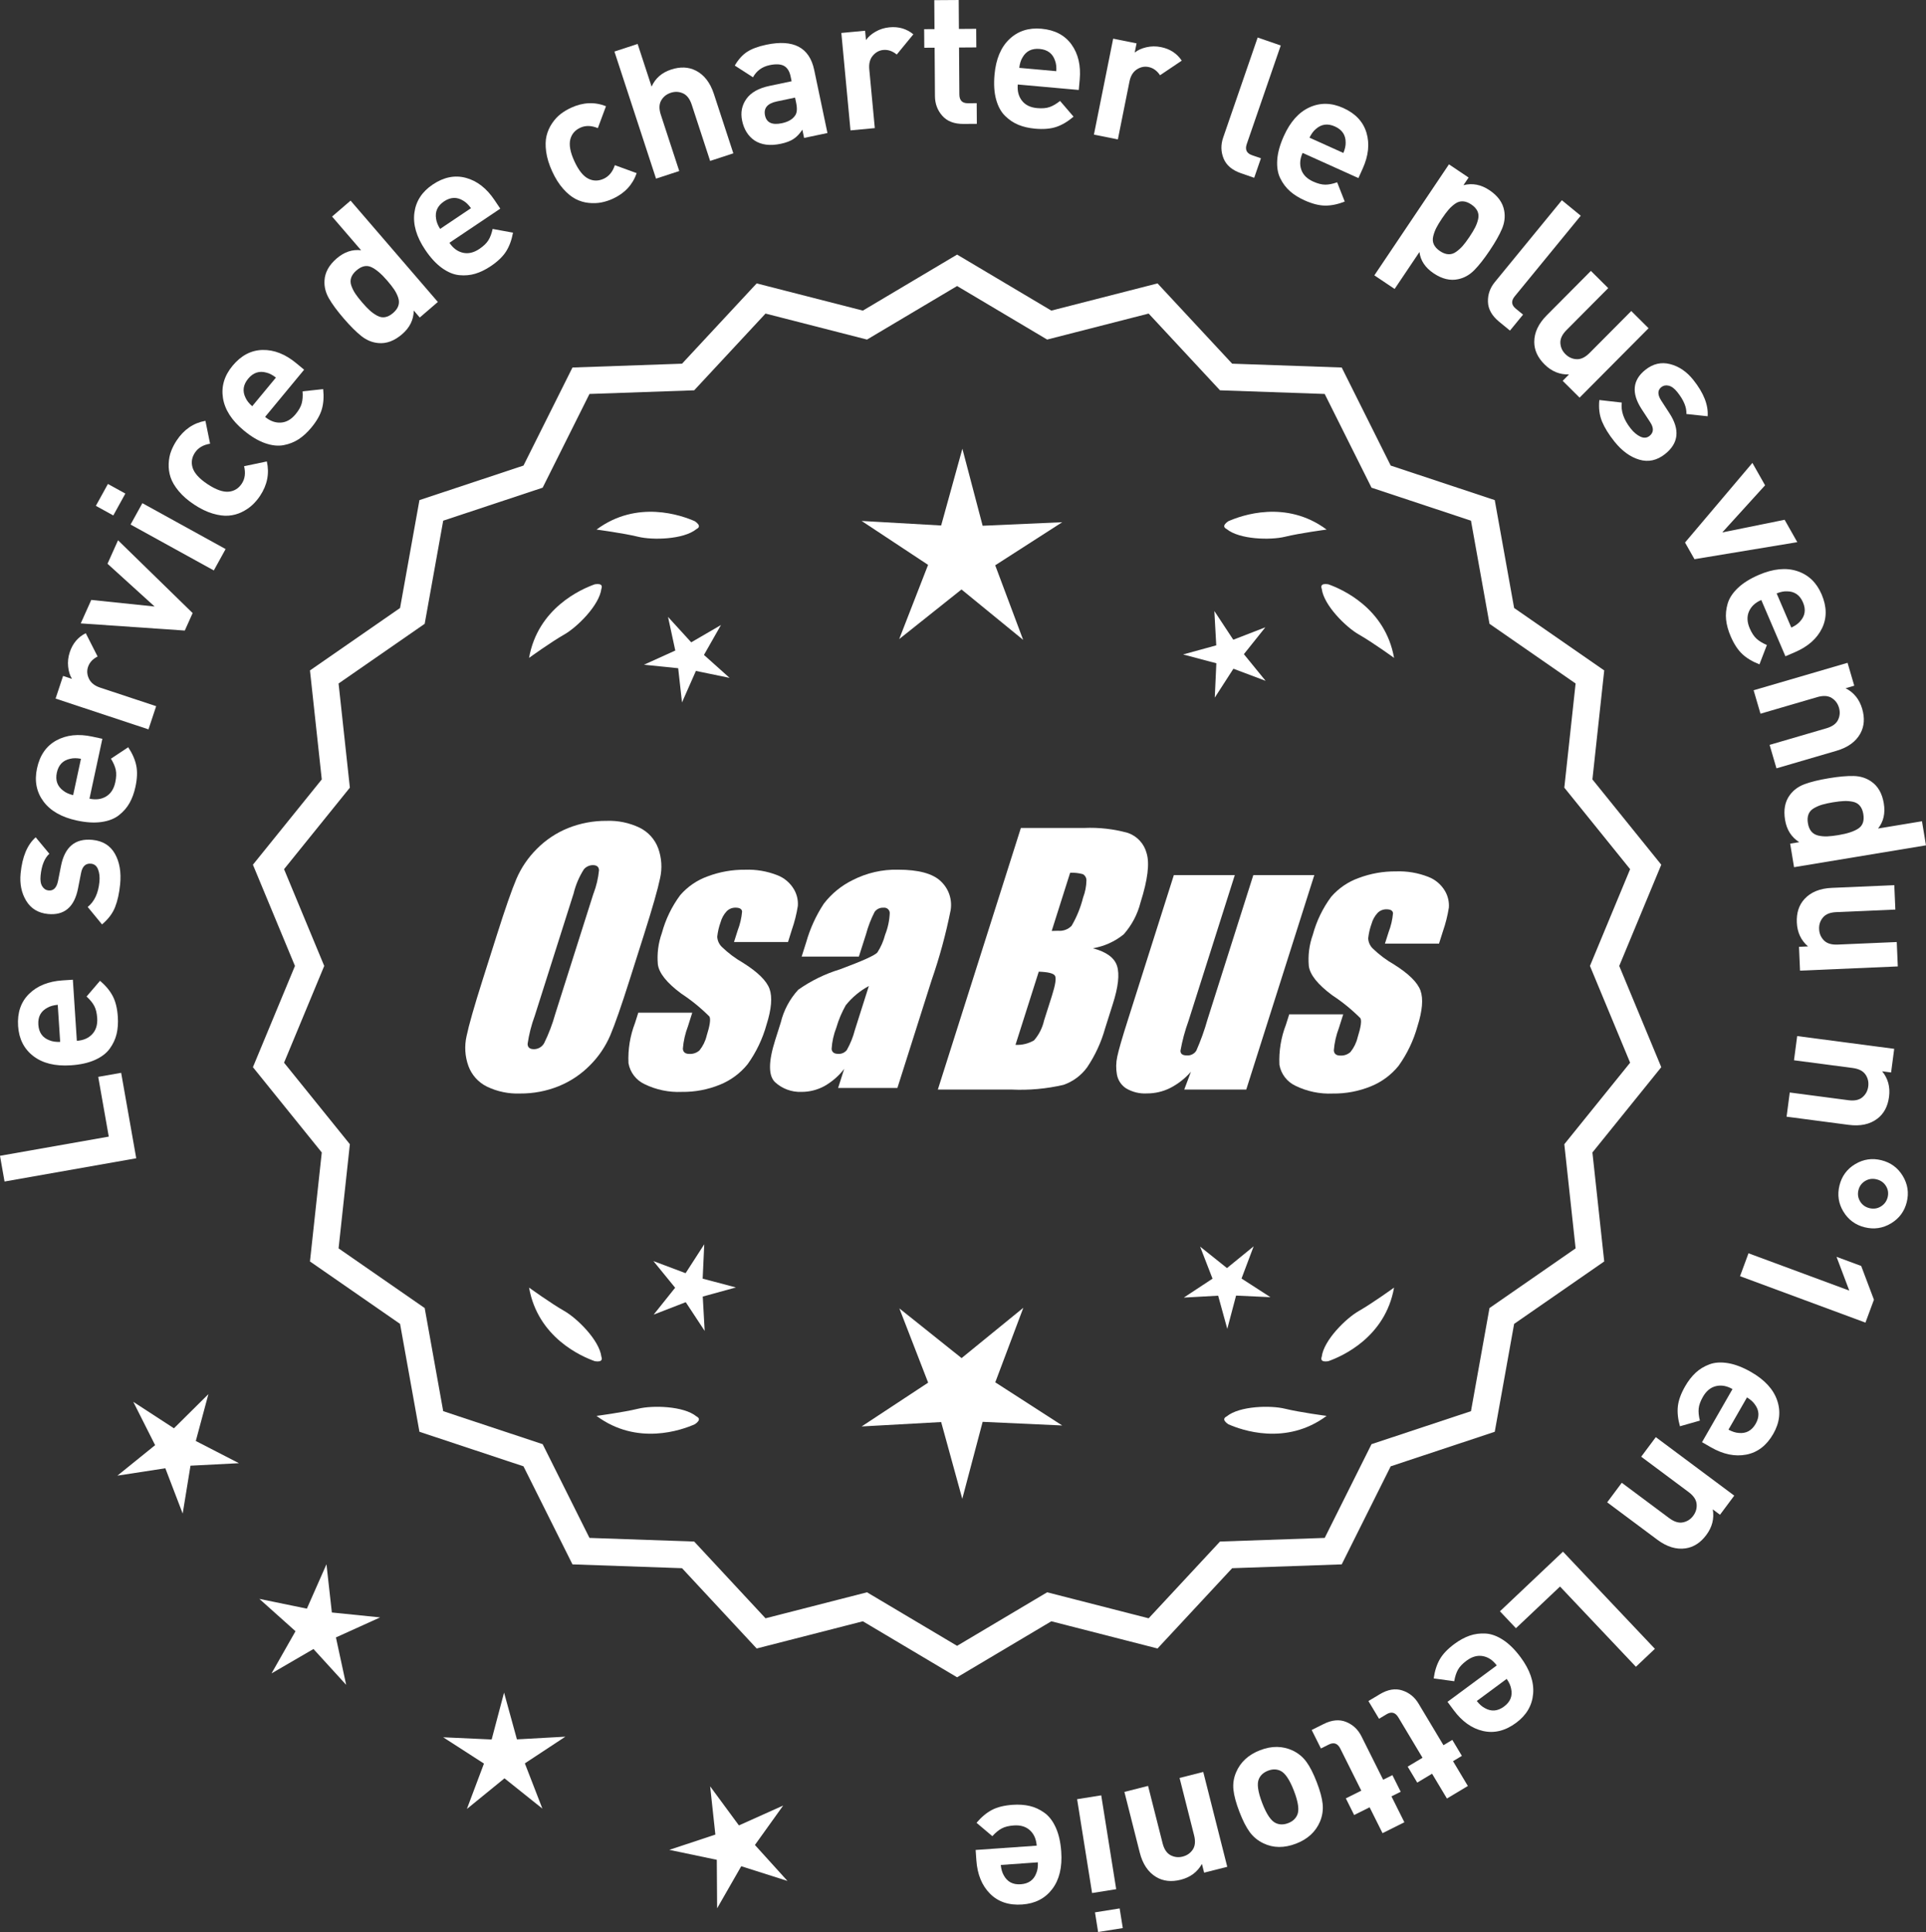
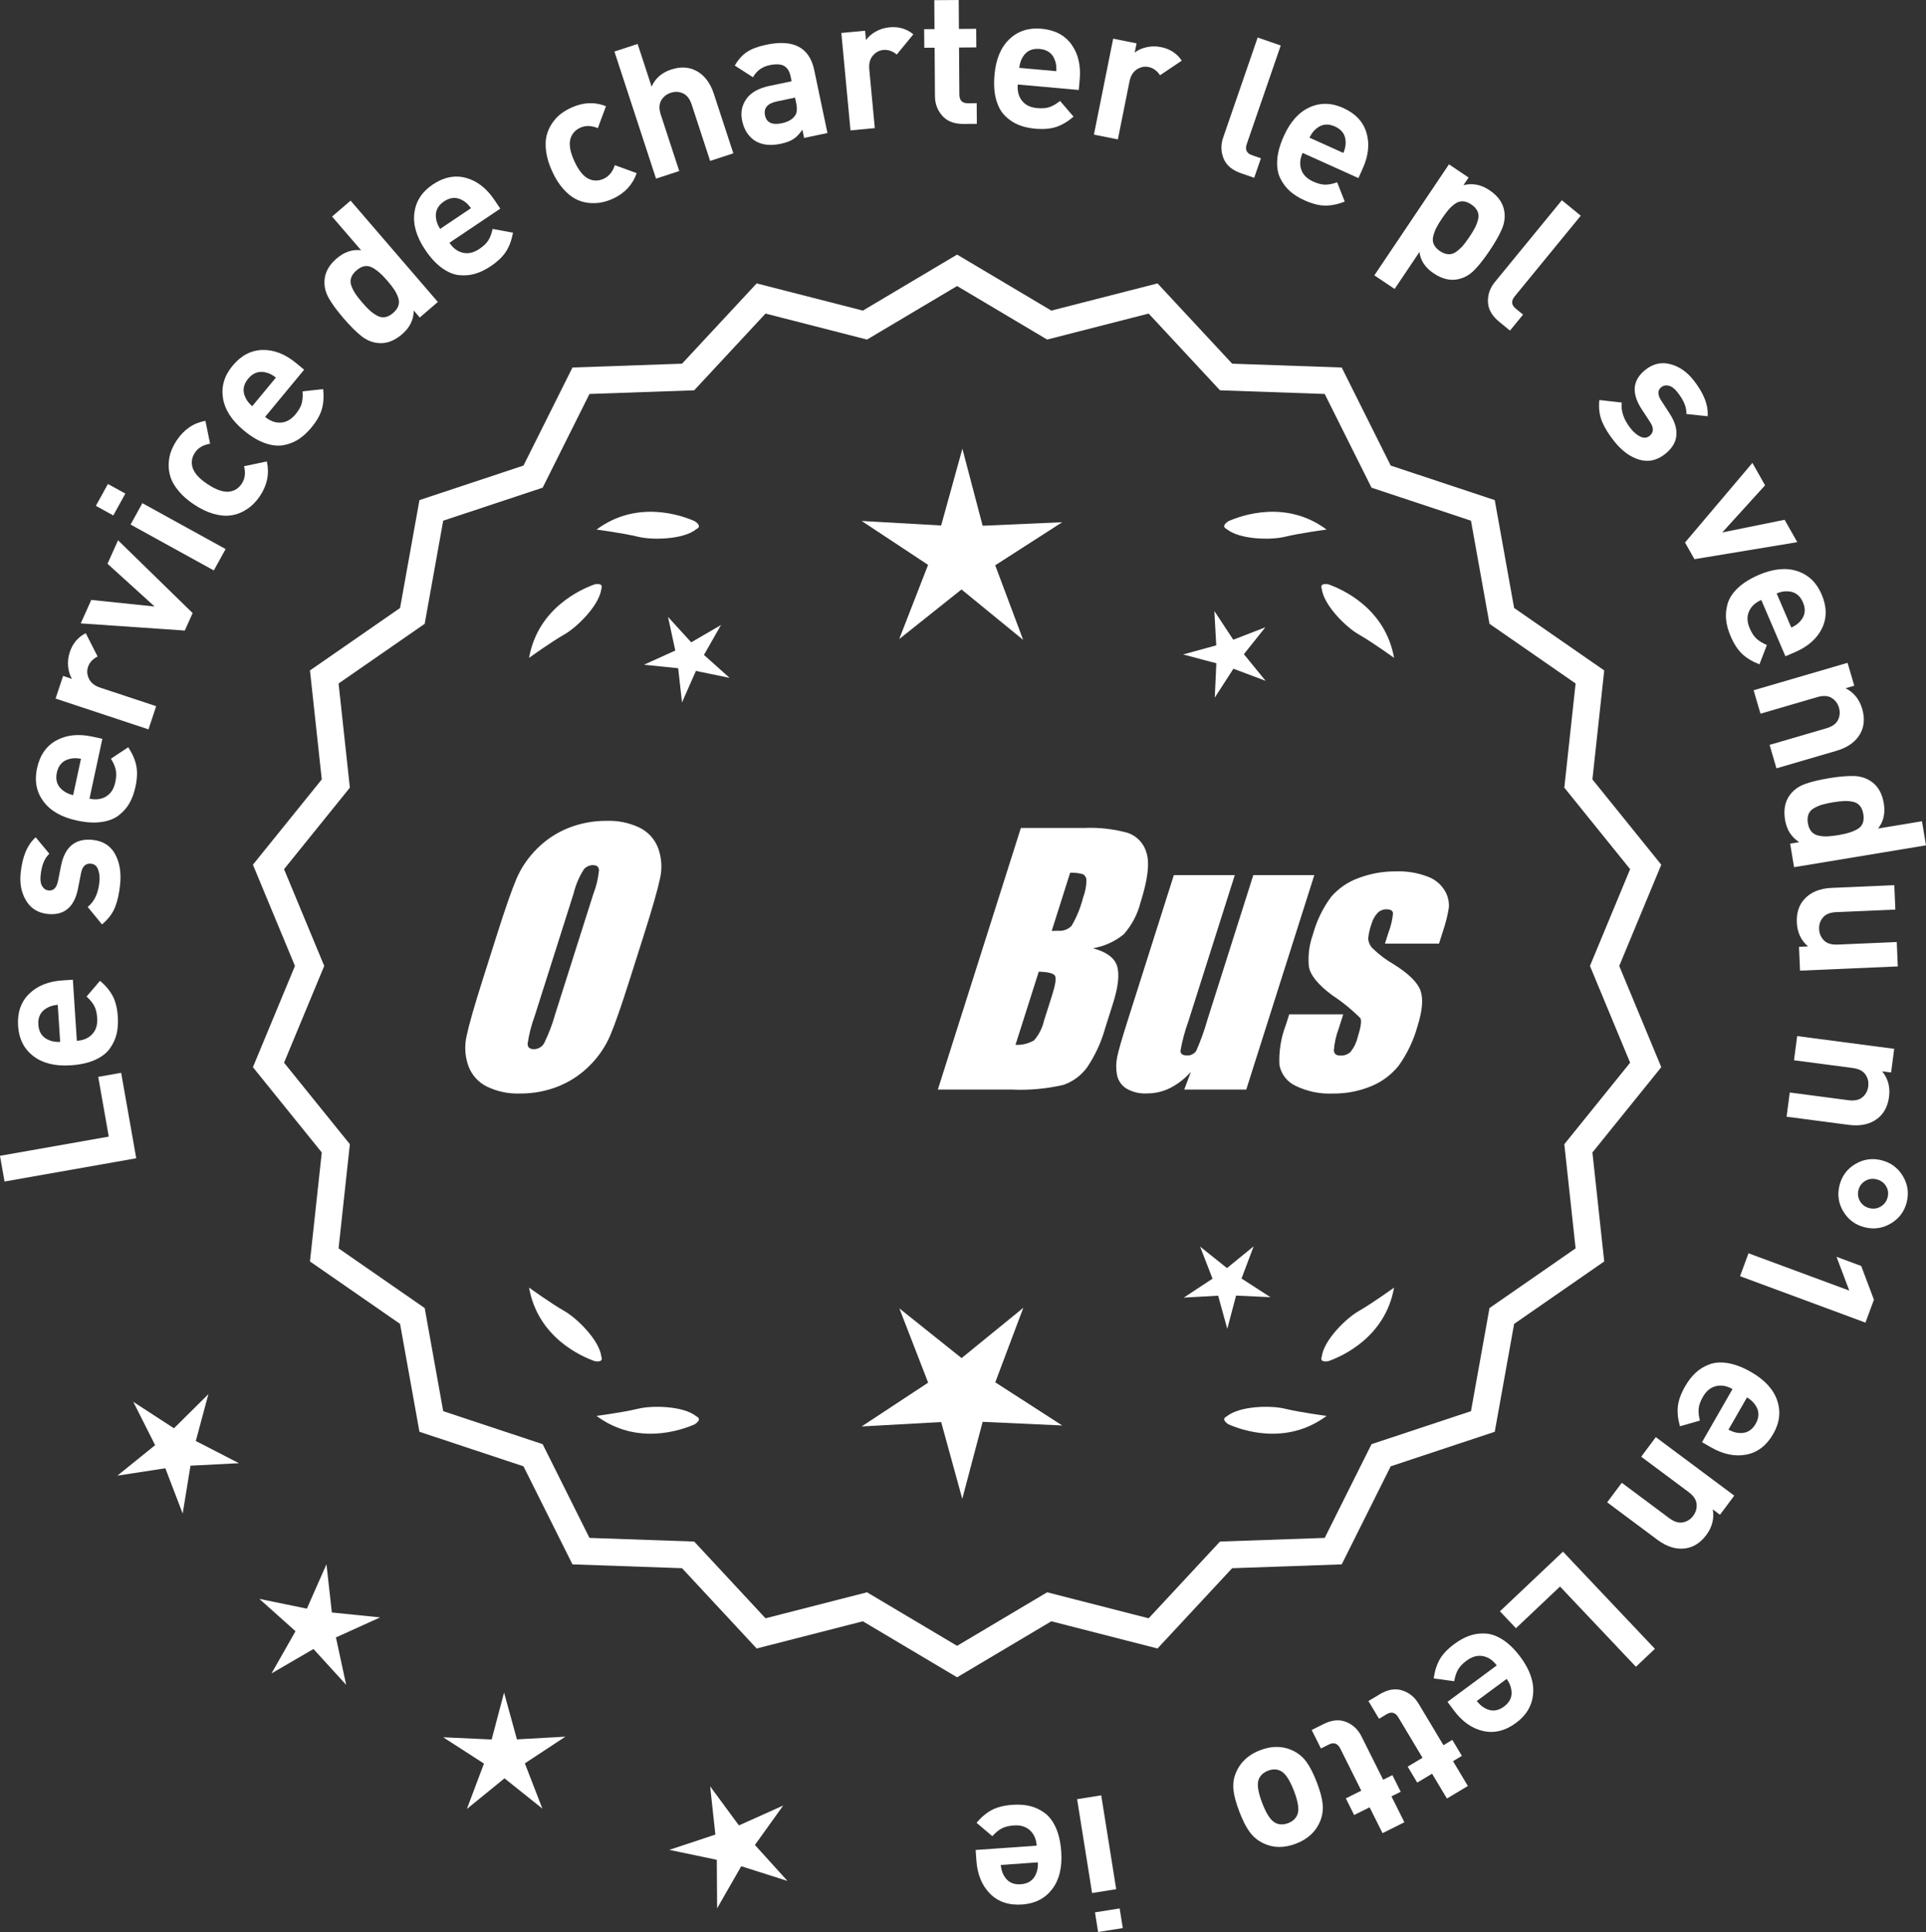
<svg xmlns="http://www.w3.org/2000/svg" id="Layer_2" data-name="Layer 2" viewBox="0 0 297.353 298.308">
  <rect x="0" y="0" width="297.353" height="298.308" fill="#333333" stroke="none" />
  <defs>
    <style>
      .cls-1 {
        fill: #fff;
      }
    </style>
  </defs>
  <g id="Layer_1-2" data-name="Layer 1">
    <g>
      <g>
        <polygon class="cls-1" points="32.175 215.258 26.856 220.531 20.578 216.446 23.949 223.135 18.124 227.843 25.527 226.704 28.205 233.699 29.409 226.306 36.889 225.921 30.23 222.491 32.175 215.258" />
        <polygon class="cls-1" points="51.235 248.971 50.403 241.527 47.378 248.379 40.041 246.87 45.623 251.864 41.921 258.376 48.396 254.61 53.445 260.144 51.864 252.822 58.686 249.73 51.235 248.971" />
        <polygon class="cls-1" points="79.808 268.562 77.821 261.34 75.906 268.581 68.423 268.239 74.718 272.298 72.08 279.309 77.886 274.577 83.738 279.252 81.031 272.267 87.287 268.146 79.808 268.562" />
        <polygon class="cls-1" points="116.55 284.868 120.914 278.78 114.081 281.847 109.639 275.815 110.444 283.262 103.335 285.622 110.666 287.158 110.715 294.648 114.44 288.15 121.578 290.42 116.55 284.868" />
      </g>
      <g>
        <path class="cls-1" d="M147.765,258.351l-14.465-8.599-16.302,4.175-11.457-12.326-16.818-.586-7.52-15.055-15.972-5.301-2.974-16.563-13.831-9.586,1.813-16.73-10.57-13.094,6.453-15.542-6.453-15.542,10.57-13.094-1.813-16.73,13.831-9.586,2.974-16.563,15.972-5.301,7.52-15.055,16.818-.586,11.457-12.326,16.302,4.175,14.465-8.599,14.465,8.599,16.302-4.175,11.457,12.326,16.818.586,7.52,15.055,15.972,5.301,2.974,16.563,13.831,9.586-1.813,16.73,10.57,13.094-6.453,15.542,6.453,15.542-10.57,13.094,1.813,16.73-13.831,9.586-2.974,16.563-15.972,5.301-7.52,15.055-16.818.586-11.457,12.326-16.302-4.175-14.465,8.599ZM133.776,246.432l13.988,8.315,13.988-8.315,15.764,4.038,11.079-11.92,16.263-.567,7.272-14.558,15.445-5.126,2.876-16.017,13.375-9.27-1.753-16.179,10.222-12.662-6.24-15.029,6.24-15.029-10.222-12.662,1.753-16.178-13.375-9.27-2.876-16.017-15.445-5.126-7.272-14.558-16.263-.567-11.079-11.92-15.764,4.038-13.988-8.316-13.988,8.316-15.764-4.038-11.079,11.92-16.263.567-7.272,14.558-15.445,5.126-2.876,16.017-13.375,9.27,1.753,16.178-10.222,12.662,6.24,15.029-6.24,15.029,10.222,12.662-1.753,16.179,13.375,9.27,2.876,16.017,15.445,5.126,7.272,14.558,16.263.567,11.079,11.92,15.764-4.038Z" />
        <path class="cls-1" d="M147.765,258.978l-14.548-8.649-16.396,4.2-11.522-12.396-16.915-.59-7.563-15.141-16.063-5.333-2.991-16.658-13.911-9.641,1.823-16.827-10.631-13.169,6.49-15.631-6.49-15.631,10.631-13.17-1.823-16.827,13.911-9.641,2.991-16.658,16.063-5.332,7.563-15.141,16.915-.591,11.522-12.396,16.396,4.2,14.548-8.648,14.548,8.648,16.396-4.2,11.522,12.396,16.915.591,7.563,15.141,16.063,5.332,2.991,16.658,13.911,9.641-1.823,16.827,10.631,13.17-6.49,15.631,6.49,15.631-10.631,13.169,1.823,16.827-13.911,9.641-2.991,16.658-16.063,5.333-7.563,15.141-16.915.59-11.522,12.396-16.396-4.2-14.548,8.649ZM133.382,249.174l14.382,8.55,14.382-8.55.217.055,15.992,4.097,11.391-12.256,16.722-.582,7.477-14.969,15.88-5.271,2.957-16.469,13.752-9.531-1.803-16.634,10.51-13.019-6.416-15.453,6.416-15.453-10.51-13.02,1.803-16.634-13.752-9.531-2.957-16.469-15.88-5.27-7.477-14.969-16.722-.583-11.391-12.256-16.209,4.151-14.382-8.549-14.382,8.549-.217-.055-15.992-4.097-11.392,12.256-16.721.583-7.477,14.969-15.88,5.27-2.957,16.469-13.751,9.531,1.803,16.634-10.51,13.02,6.416,15.453-6.416,15.453,10.51,13.019-1.803,16.634,13.751,9.531,2.957,16.469,15.88,5.271,7.477,14.969,16.721.582,11.392,12.256,16.209-4.151ZM147.765,255.374l-14.071-8.365-15.858,4.062-11.145-11.99-16.36-.57-7.315-14.645-15.536-5.157-2.893-16.111-13.455-9.324,1.764-16.275-10.282-12.737,6.277-15.118-6.277-15.118,10.282-12.737-1.764-16.275,13.455-9.324,2.893-16.112,15.536-5.157,7.315-14.644,16.36-.571,11.145-11.989,15.858,4.062,14.071-8.365,14.071,8.365,15.858-4.062,11.144,11.989,16.36.571,7.315,14.644,15.536,5.157,2.893,16.112,13.454,9.324-1.763,16.275,10.282,12.737-6.277,15.118,6.277,15.118-10.282,12.737,1.763,16.275-13.454,9.324-2.893,16.111-15.536,5.157-7.315,14.645-16.36.57-11.144,11.99-15.858-4.062-14.071,8.365ZM133.859,245.854l.192.115,13.713,8.151,13.905-8.267,15.671,4.015,11.013-11.85,16.166-.562,7.229-14.473,15.354-5.095,2.859-15.922,13.295-9.215-1.743-16.082,10.161-12.587-6.203-14.94,6.203-14.94-10.161-12.587,1.743-16.082-13.295-9.215-2.859-15.923-15.354-5.095-7.229-14.472-16.166-.563-11.013-11.849-15.671,4.013-13.905-8.266-13.905,8.266-.217-.055-15.454-3.958-11.014,11.849-16.166.563-7.228,14.472-15.354,5.095-2.859,15.923-13.295,9.215,1.743,16.082-10.161,12.587,6.203,14.94-6.203,14.94,10.161,12.587-1.743,16.082,13.295,9.215,2.859,15.922,15.354,5.095,7.228,14.473,16.166.562,11.014,11.85,15.67-4.015Z" />
      </g>
      <g>
-         <polygon class="cls-1" points="108.484 197.425 108.728 192.12 105.849 196.583 100.878 194.713 104.234 198.829 100.918 202.979 105.871 201.06 108.793 205.495 108.498 200.192 113.619 198.784 108.484 197.425" />
        <polygon class="cls-1" points="157.99 201.924 148.459 209.693 138.852 202.018 143.295 213.483 133.027 220.248 145.304 219.566 148.565 231.422 151.71 219.534 163.993 220.097 153.659 213.433 157.99 201.924" />
        <polygon class="cls-1" points="191.678 197.408 193.549 192.437 189.432 195.793 185.282 192.477 187.201 197.43 182.766 200.351 188.069 200.057 189.478 205.178 190.836 200.043 196.142 200.287 191.678 197.408" />
      </g>
      <g>
        <path class="cls-1" d="M189.379,218.701c-.197.099-.32.215-.359.348-.001.002-.003.003-.005.005.001 0.0.002.001.003.001-.063.227.115.505.606.846,2.043.909,8.925,3.375,15.191-1.283,0,0-4.07-.534-6.459-1.115-2.166-.527-6.98-.443-8.977,1.198Z" />
        <path class="cls-1" d="M204.042,209.968c0.0.002-0.0.004-0.0.007.001-0.0.002-.001.003-.001.11.208.43.288,1.022.199,2.109-.742,8.805-3.676,10.161-11.365,0,0-3.325,2.407-5.461,3.625-1.936,1.104-5.378,4.471-5.703,7.036-.075.207-.085.376-.022.5Z" />
      </g>
      <g>
        <path class="cls-1" d="M107.532,218.701c.197.099.32.215.359.348.001.002.003.003.005.005-.001 0-.002.001-.003.001.063.227-.115.505-.606.846-2.043.909-8.925,3.375-15.191-1.283,0,0,4.07-.534,6.459-1.115,2.166-.527,6.98-.443,8.977,1.198Z" />
        <path class="cls-1" d="M92.868,209.968c-0.0.002 0.0.004 0.0.007-.001-0-.002-.001-.003-.001-.11.208-.43.288-1.022.199-2.109-.742-8.805-3.676-10.161-11.365,0,0,3.325,2.407,5.461,3.625,1.936,1.104,5.378,4.471,5.703,7.036.075.207.085.376.022.5Z" />
      </g>
      <g>
        <path class="cls-1" d="M107.532,81.685c.197-.099.32-.215.359-.348.001-.002.003-.003.005-.005-.001-0-.002-.001-.003-.001.063-.227-.115-.505-.606-.846-2.043-.909-8.925-3.375-15.191,1.283,0,0,4.07.534,6.459,1.115,2.166.527,6.98.443,8.977-1.198Z" />
        <path class="cls-1" d="M92.868,90.418c-0-.002 0-.004 0-.007-.001 0-.002.001-.003.001-.11-.208-.43-.288-1.022-.199-2.109.742-8.805,3.676-10.161,11.365,0,0,3.325-2.407,5.461-3.625,1.936-1.104,5.378-4.471,5.703-7.036.075-.207.085-.376.022-.5Z" />
      </g>
      <g>
        <path class="cls-1" d="M189.379,81.685c-.197-.099-.32-.215-.359-.348-.001-.002-.003-.003-.005-.005.001-0.0.002-.001.003-.001-.063-.227.115-.505.606-.846,2.043-.909,8.925-3.375,15.191,1.283,0,0-4.07.534-6.459,1.115-2.166.527-6.98.443-8.977-1.198Z" />
        <path class="cls-1" d="M204.042,90.418c0-.002-0-.004-0-.007.001 0.0.002.001.003.001.11-.208.43-.288,1.022-.199,2.109.742,8.805,3.676,10.161,11.365,0,0-3.325-2.407-5.461-3.625-1.936-1.104-5.378-4.471-5.703-7.036-.075-.207-.085-.376-.022-.5Z" />
      </g>
      <g id="Group_4" data-name="Group 4">
        <g id="Group_1" data-name="Group 1">
          <path id="Path_1" data-name="Path 1" class="cls-1" d="M97.222,151.245c-1.287,4.058-2.289,6.932-3.006,8.623-.743,1.73-1.811,3.301-3.145,4.628-1.374,1.392-3.018,2.488-4.831,3.221-1.89.759-3.911,1.14-5.947,1.123-1.762.067-3.514-.296-5.104-1.059-1.333-.652-2.362-1.794-2.872-3.188-.534-1.48-.633-3.081-.285-4.615.343-1.661,1.174-4.572,2.493-8.734l2.193-6.911c1.287-4.058,2.289-6.932,3.006-8.623.743-1.73,1.811-3.301,3.145-4.628,1.374-1.392,3.018-2.488,4.831-3.221,1.89-.757,3.911-1.138,5.947-1.12,1.762-.067,3.514.296,5.104,1.059,1.332.654,2.36,1.796,2.872,3.189.534,1.48.633,3.082.285,4.616-.343,1.661-1.173,4.571-2.492,8.731l-2.194,6.909ZM91.631,137.971c.442-1.159.728-2.373.849-3.608-.025-.526-.342-.786-.951-.786-.528.006-1.028.236-1.375.634-.738,1.153-1.278,2.422-1.598,3.754l-5.99,18.863c-.521,1.405-.892,2.861-1.11,4.343,0,.552.337.824.98.824.663-.002,1.272-.367,1.586-.951.708-1.449,1.281-2.96,1.712-4.514l5.891-18.565.005.005Z" />
-           <path id="Path_2" data-name="Path 2" class="cls-1" d="M121.658,145.452h-8.337l.571-1.795c.36-.932.588-1.91.678-2.904-.032-.406-.374-.609-1.027-.609-.511-.005-1.002.199-1.36.563-.44.48-.76,1.059-.932,1.687-.261.721-.434,1.471-.516,2.234.027.588.273,1.145.692,1.559.987.957,2.09,1.787,3.283,2.47,2.283,1.433,3.65,2.78,4.102,4.039.45,1.262.298,3.1-.469,5.516-.606,2.188-1.593,4.253-2.916,6.099-1.134,1.403-2.607,2.494-4.28,3.17-1.866.76-3.866,1.137-5.881,1.11-1.989.089-3.969-.323-5.758-1.198-1.308-.611-2.234-1.824-2.479-3.246-.096-2.11.247-4.217,1.008-6.188l.507-1.598h8.334l-.665,2.097c-.426,1.113-.691,2.281-.786,3.469.038.533.375.799.995.799.573.035,1.136-.159,1.566-.539.535-.66.914-1.431,1.11-2.258.501-1.579.646-2.568.436-2.968-1.324-1.328-2.782-2.516-4.35-3.545-2.238-1.661-3.445-3.17-3.62-4.527-.144-1.635.068-3.281.622-4.825.569-2.111,1.53-4.096,2.831-5.852,1.142-1.318,2.605-2.319,4.247-2.904,1.841-.694,3.795-1.04,5.763-1.02,1.695-.065,3.385.22,4.965.837,1.093.416,2.01,1.195,2.597,2.206.446.77.652,1.655.589,2.543-.197,1.246-.505,2.473-.919,3.665l-.603,1.927v-.013Z" />
-           <path id="Path_3" data-name="Path 3" class="cls-1" d="M132.596,147.704h-8.832l.704-2.219c.594-2.102,1.506-4.101,2.703-5.929,1.19-1.558,2.727-2.818,4.489-3.678,2.159-1.102,4.557-1.651,6.981-1.598,3.183,0,5.391.602,6.626,1.807,1.207,1.138,1.77,2.801,1.503,4.439-.732,3.678-1.717,7.301-2.948,10.842l-5.275,16.619h-9.151l.939-2.948c-.833,1.085-1.877,1.991-3.069,2.663-1.084.587-2.299.892-3.532.888-1.495.057-2.952-.476-4.058-1.483-1.059-.989-1.059-3.155,0-6.499l.863-2.723c.457-1.89,1.387-3.633,2.701-5.066,1.961-1.384,4.13-2.445,6.425-3.145,3.5-1.3,5.432-2.171,5.795-2.614.543-.846.947-1.772,1.198-2.745.429-1.076.669-2.218.71-3.376-.029-.466-.43-.82-.895-.792-.018.001-.037.003-.055.005-.549-.041-1.079.21-1.395.66-.559,1.094-1.001,2.244-1.319,3.43l-1.105,3.462ZM134.141,152.243c-1.375.739-2.587,1.749-3.563,2.968-.617,1.087-1.105,2.242-1.452,3.442-.417,1.06-.665,2.179-.735,3.316.057.494.387.748,1.008.748.515.039,1.016-.18,1.337-.584.548-.968.966-2.005,1.243-3.082l2.162-6.809Z" />
        </g>
        <g id="Group_3" data-name="Group 3">
          <path id="Path_7" data-name="Path 7" class="cls-1" d="M157.604,127.838h9.778c2.286-.102,4.574.159,6.778.773,1.417.502,2.491,1.676,2.866,3.132.482,1.573.169,4.102-.939,7.589-.458,1.832-1.352,3.527-2.606,4.939-1.376,1.117-3.019,1.855-4.768,2.143,2.092.552,3.341,1.458,3.747,2.732s.191,3.227-.647,5.852l-1.186,3.747c-.599,2.16-1.543,4.209-2.797,6.068-.911,1.247-2.181,2.187-3.64,2.694-2.64.61-5.352.853-8.059.723h-11.338l12.82-40.394h-.012ZM160.374,150.022l-3.594,11.305c1.003.055,2-.187,2.866-.697.763-.878,1.295-1.933,1.548-3.069l1.198-3.766c.552-1.731.712-2.779.481-3.145-.229-.368-1.059-.571-2.505-.622l.005-.007ZM165.218,134.754l-2.847,8.985c.425-.019.755-.025.989-.025.773.074,1.538-.207,2.08-.762.796-1.36,1.394-2.827,1.775-4.356.325-.849.501-1.747.519-2.656.007-.396-.201-.766-.545-.964-.638-.177-1.299-.25-1.96-.218l-.012-.003Z" />
          <path id="Path_8" data-name="Path 8" class="cls-1" d="M202.913,135.124l-10.506,33.107h-9.574l1.034-2.752c-.9,1.034-1.989,1.886-3.208,2.511-1.107.552-2.327.839-3.563.837-1.145.071-2.284-.208-3.267-.799-.732-.487-1.233-1.252-1.389-2.118-.163-.914-.146-1.851.051-2.759.197-.957.742-2.86,1.649-5.7l7.089-22.332h9.409l-7.152,22.528c-.542,1.492-.956,3.028-1.236,4.59,0,.481.317.723.97.723.596.053,1.171-.237,1.483-.748.687-1.562,1.264-3.17,1.725-4.812l7.07-22.28h9.409l.005.004Z" />
          <path id="Path_9" data-name="Path 9" class="cls-1" d="M222.155,145.706h-8.338l.571-1.795c.36-.932.588-1.91.678-2.904-.032-.406-.374-.609-1.027-.609-.511-.004-1.001.199-1.359.563-.44.48-.76,1.059-.932,1.687-.26.721-.432,1.47-.514,2.231.027.588.273,1.145.692,1.559.986.958,2.089,1.788,3.281,2.472,2.283,1.433,3.65,2.78,4.102,4.039.45,1.262.298,3.1-.469,5.516-.606,2.188-1.593,4.253-2.916,6.099-1.134,1.403-2.607,2.494-4.28,3.17-1.866.76-3.866,1.137-5.881,1.11-1.989.089-3.969-.323-5.758-1.198-1.308-.611-2.234-1.824-2.479-3.246-.096-2.11.247-4.217,1.008-6.188l.507-1.598h8.338l-.665,2.099c-.426,1.113-.691,2.281-.786,3.469.038.533.375.799.995.799.573.035,1.136-.159,1.566-.539.535-.66.914-1.431,1.11-2.258.501-1.579.646-2.568.436-2.968-1.324-1.328-2.782-2.516-4.35-3.545-2.238-1.661-3.445-3.17-3.62-4.527-.144-1.635.068-3.281.622-4.825.569-2.111,1.53-4.096,2.831-5.852,1.142-1.318,2.605-2.319,4.247-2.904,1.841-.694,3.795-1.04,5.763-1.02,1.695-.065,3.385.22,4.965.837,1.096.414,2.016,1.194,2.606,2.206.446.77.652,1.655.589,2.543-.197,1.246-.505,2.473-.919,3.665l-.609,1.921-.007-.009Z" />
        </g>
      </g>
      <g>
        <path class="cls-1" d="M18.705,165.645l2.329,13.194-20.334,3.589-.7-3.97,16.793-2.964-1.628-9.225,3.54-.625Z" />
        <path class="cls-1" d="M11.249,151.27l.615,9.435c1.003-.065,1.795-.407,2.373-1.026.582-.619.837-1.449.769-2.491-.05-.771-.202-1.396-.456-1.874s-.648-.96-1.184-1.448l2.078-2.432c.884.756,1.541,1.552,1.973,2.386.433.834.69,1.897.774,3.189.062.965-.001,1.846-.19,2.643-.19.797-.544,1.552-1.059,2.263-.517.713-1.282,1.295-2.3,1.749-1.016.453-2.257.728-3.724.823-2.411.157-4.336-.317-5.775-1.426-1.437-1.107-2.221-2.654-2.351-4.642-.135-2.064.432-3.719,1.697-4.964s2.987-1.938,5.168-2.08l1.591-.104ZM8.916,155.142c-.654.062-1.188.214-1.6.453-1.011.531-1.477,1.404-1.397,2.619.079,1.216.654,2.021,1.727,2.416.439.185.986.266,1.644.242l-.373-5.73Z" />
        <path class="cls-1" d="M14.269,129.677c1.597.157,2.756.874,3.475,2.149s.987,2.846.804,4.712c-.138,1.386-.398,2.564-.785,3.536-.388.972-1.058,1.858-2.011,2.657l-2.211-2.694c1.034-.831,1.637-2.121,1.809-3.872.072-.731.004-1.369-.205-1.915-.207-.545-.571-.843-1.092-.895-.826-.081-1.34.402-1.542,1.451l-.47,2.401c-.572,2.857-2.118,4.162-4.639,3.914-1.501-.148-2.62-.826-3.355-2.035s-1.024-2.622-.864-4.238c.252-2.559,1.027-4.415,2.327-5.569l2.109,2.539c-.747.684-1.199,1.815-1.354,3.393-.07.712.018,1.26.261,1.643.244.385.567.596.972.636.751.073,1.234-.403,1.453-1.431l.464-2.344c.582-2.954,2.202-4.3,4.855-4.038Z" />
        <path class="cls-1" d="M15.803,114.073l-1.988,9.242c.983.212,1.839.099,2.564-.338.728-.437,1.2-1.166,1.42-2.187.162-.756.188-1.398.074-1.927-.114-.528-.361-1.102-.744-1.718l2.666-1.77c.642.969,1.056,1.913,1.244,2.834.188.92.145,2.014-.127,3.279-.204.945-.507,1.775-.907,2.49-.4.714-.946,1.344-1.637,1.887-.691.544-1.587.895-2.689,1.053-1.103.159-2.371.084-3.808-.226-2.362-.508-4.083-1.491-5.164-2.95-1.08-1.459-1.411-3.161-.992-5.108.435-2.022,1.432-3.459,2.989-4.311,1.558-.851,3.404-1.047,5.54-.588l1.559.336ZM12.499,117.159c-.646-.119-1.2-.12-1.661-.001-1.118.233-1.805.946-2.062,2.137-.256,1.19.077,2.123,1.001,2.796.37.298.875.525,1.515.682l1.207-5.613Z" />
        <path class="cls-1" d="M13.24,97.766l1.83,3.601c-.756.381-1.251.92-1.482,1.617-.2.605-.148,1.218.156,1.838.303.62.877,1.07,1.721,1.35l8.645,2.864-1.187,3.579-14.342-4.753,1.158-3.496,1.377.456c-.319-.513-.519-1.144-.595-1.893-.078-.748.005-1.49.249-2.225.449-1.357,1.272-2.337,2.47-2.938Z" />
        <path class="cls-1" d="M18.224,83.421l11.518,11.239-1.212,2.699-16.063-1.106,1.626-3.624,9.778,1.019-7.272-6.602,1.626-3.625Z" />
        <path class="cls-1" d="M19.354,76.209l-1.862,3.378-2.692-1.484,1.862-3.377,2.692,1.483ZM34.831,84.776l-1.82,3.302-12.852-7.086,1.822-3.301,12.85,7.085Z" />
        <path class="cls-1" d="M41.196,71.248c.419,1.854.073,3.619-1.037,5.296-.351.532-.753,1.009-1.205,1.428-.452.42-.995.785-1.629,1.096s-1.312.494-2.033.55c-.721.057-1.542-.053-2.462-.326-.92-.272-1.872-.734-2.856-1.386-.982-.65-1.78-1.346-2.391-2.087-.612-.74-1.029-1.45-1.251-2.131-.222-.68-.318-1.376-.288-2.086.029-.711.153-1.354.371-1.928s.503-1.128.855-1.66c1.12-1.693,2.603-2.706,4.446-3.039l.719,3.536c-1.066.176-1.845.634-2.336,1.376-.49.741-.611,1.52-.361,2.333.271.853,1.043,1.699,2.315,2.542,1.292.854,2.38,1.239,3.271,1.155.848-.088,1.516-.504,2.006-1.245.491-.742.609-1.637.354-2.688l3.513-.736Z" />
        <path class="cls-1" d="M46.954,57.084l-6.026,7.284c.773.641,1.585.935,2.432.882.846-.052,1.602-.48,2.268-1.285.493-.596.811-1.154.953-1.676.144-.521.188-1.144.133-1.866l3.181-.342c.123,1.156.056,2.186-.202,3.089-.258.902-.801,1.854-1.625,2.852-.616.744-1.268,1.342-1.952,1.791-.687.449-1.461.756-2.324.92s-1.82.062-2.871-.307c-1.05-.367-2.143-1.02-3.273-1.956-1.862-1.54-2.937-3.207-3.223-4.999-.285-1.793.205-3.456,1.475-4.99,1.319-1.594,2.867-2.409,4.642-2.447,1.773-.036,3.503.642,5.186,2.034l1.229,1.017ZM42.599,58.299c-.519-.404-1.009-.66-1.472-.768-1.101-.308-2.039.007-2.816.945-.775.938-.909,1.919-.401,2.942.192.436.535.87,1.029,1.304l3.66-4.424Z" />
        <path class="cls-1" d="M67.599,46.624l-2.792,2.403-.926-1.077c-.023,1.424-.622,2.641-1.795,3.649-1.201,1.034-2.428,1.491-3.68,1.37-.939-.084-1.812-.443-2.613-1.079-.803-.636-1.715-1.547-2.737-2.733-1.009-1.173-1.768-2.202-2.276-3.091-.511-.887-.736-1.802-.68-2.744.066-1.256.692-2.396,1.879-3.417,1.172-1.009,2.431-1.429,3.775-1.261l-4.485-5.208,2.856-2.46,13.474,15.647ZM59.803,43.348c-.921-1.069-1.749-1.771-2.484-2.108-.735-.335-1.5-.163-2.291.519-.41.353-.681.727-.813,1.121-.132.396-.121.807.031,1.236.153.43.356.836.608,1.218.253.382.606.837,1.06,1.364.454.527.852.944,1.192,1.25.341.307.715.571,1.122.794.408.223.817.298,1.229.226.409-.072.819-.285,1.229-.639.41-.353.682-.727.813-1.121s.126-.81-.02-1.246c-.146-.436-.353-.852-.616-1.249-.266-.396-.618-.851-1.061-1.364Z" />
        <path class="cls-1" d="M77.237,32.217l-7.849,5.271c.561.834,1.253,1.347,2.08,1.537s1.673-.006,2.539-.588c.643-.432,1.106-.877,1.392-1.336.286-.459.504-1.043.657-1.752l3.147.576c-.211,1.144-.567,2.111-1.072,2.903-.504.793-1.294,1.55-2.369,2.272-.803.539-1.597.926-2.381,1.162s-1.614.311-2.488.222c-.875-.088-1.763-.458-2.667-1.108-.901-.651-1.764-1.587-2.583-2.807-1.348-2.006-1.902-3.909-1.668-5.709s1.18-3.255,2.833-4.365c1.717-1.153,3.432-1.495,5.143-1.026,1.714.469,3.179,1.609,4.396,3.423l.891,1.324ZM72.716,32.144c-.383-.534-.78-.919-1.193-1.154-.969-.607-1.957-.572-2.969.107-1.011.679-1.418,1.581-1.222,2.706.062.473.267.986.617,1.543l4.767-3.202Z" />
        <path class="cls-1" d="M98.295,26.732c-.622,1.796-1.848,3.112-3.675,3.95-.581.266-1.173.458-1.778.576s-1.259.142-1.962.069c-.702-.071-1.376-.273-2.017-.606-.643-.333-1.282-.858-1.92-1.576s-1.201-1.613-1.693-2.686c-.49-1.071-.801-2.083-.929-3.035-.128-.951-.106-1.774.063-2.47.172-.695.457-1.336.858-1.925.398-.587.844-1.067,1.332-1.44.488-.372,1.022-.692,1.603-.958,1.846-.846,3.639-.923,5.381-.233l-1.258,3.384c-.998-.414-1.9-.437-2.708-.065-.809.37-1.322.967-1.541,1.79-.22.866-.012,1.994.626,3.382.645,1.406,1.366,2.309,2.166,2.708.766.372,1.553.372,2.361.002.809-.371,1.383-1.069,1.72-2.097l3.37,1.23Z" />
        <path class="cls-1" d="M113.22,23.675l-3.583,1.173-2.841-8.682c-.296-.9-.746-1.485-1.354-1.755-.606-.269-1.231-.298-1.875-.088-.661.217-1.157.613-1.487,1.189s-.348,1.313-.053,2.214l2.841,8.682-3.582,1.173-6.424-19.623,3.582-1.173,2.156,6.587c.576-1.287,1.581-2.165,3.015-2.634,1.414-.463,2.683-.41,3.804.158,1.294.655,2.225,1.855,2.797,3.601l3.004,9.178Z" />
        <path class="cls-1" d="M127.749,20.539l-3.604.758-.269-1.277c-.402.618-.851,1.093-1.346,1.424-.493.33-1.156.584-1.988.759-1.646.346-2.996.175-4.049-.513-.993-.68-1.632-1.701-1.918-3.063-.262-1.249-.043-2.366.658-3.354s1.885-1.655,3.55-2.006l3.434-.722-.154-.737c-.171-.813-.514-1.359-1.025-1.637-.514-.277-1.252-.315-2.217-.112-1.153.242-2.012.867-2.57,1.873l-2.81-1.81c.553-.945,1.188-1.652,1.911-2.12.721-.467,1.706-.832,2.955-1.095,4.199-.883,6.666.417,7.397,3.897l2.045,9.734ZM122.915,15.865l-.167-.794-2.81.59c-1.457.307-2.066,1.027-1.828,2.162.235,1.117,1.1,1.518,2.594,1.204.966-.203,1.645-.593,2.037-1.169.31-.401.369-1.065.174-1.993Z" />
        <path class="cls-1" d="M141.011,5.298l-2.562,3.124c-.653-.54-1.346-.776-2.075-.708-.635.06-1.177.354-1.622.881-.446.527-.627,1.233-.544,2.119l.852,9.065-3.753.353-1.413-15.042,3.668-.345.134,1.443c.342-.498.841-.933,1.494-1.306.654-.371,1.366-.594,2.138-.666,1.424-.134,2.651.227,3.685,1.081Z" />
        <path class="cls-1" d="M150.814,19.121l-2.059.014c-1.432.01-2.522-.407-3.271-1.253-.75-.846-1.13-1.858-1.138-3.037l-.051-7.482-1.596.011-.02-2.87,1.595-.012-.03-4.466,3.77-.025.03,4.466,2.668-.019.021,2.871-2.668.019.05,7.249c.007.909.443,1.36,1.313,1.354l1.363-.01.022,3.19Z" />
        <path class="cls-1" d="M166.548,13.891l-9.416-.844c-.089,1.002.127,1.837.649,2.504.523.669,1.304,1.049,2.345,1.142.77.069,1.41.016,1.921-.162.511-.177,1.049-.493,1.613-.947l2.084,2.429c-.885.755-1.771,1.282-2.661,1.581-.891.299-1.981.391-3.271.274-.963-.086-1.822-.284-2.581-.595-.76-.311-1.45-.774-2.074-1.394s-1.081-1.466-1.373-2.54c-.293-1.074-.373-2.343-.241-3.807.215-2.407.98-4.236,2.296-5.486,1.315-1.251,2.965-1.788,4.947-1.61,2.061.186,3.609.998,4.646,2.439,1.034,1.442,1.456,3.251,1.261,5.427l-.144,1.589ZM163.081,10.989c.039-.656-.027-1.206-.201-1.649-.369-1.081-1.159-1.676-2.373-1.784-1.213-.108-2.098.336-2.653,1.335-.25.404-.413.934-.491,1.586l5.719.513Z" />
        <path class="cls-1" d="M182.45,9.363l-3.352,2.256c-.47-.705-1.065-1.131-1.785-1.274-.625-.126-1.227,0-1.807.377-.577.377-.955,1.002-1.129,1.873l-1.791,8.929-3.696-.742,2.971-14.813,3.611.725-.285,1.421c.471-.379,1.072-.652,1.807-.82.733-.168,1.48-.177,2.238-.024,1.402.281,2.475.979,3.218,2.095Z" />
        <path class="cls-1" d="M193.633,27.452l-2.028-.7c-1.371-.473-2.271-1.232-2.696-2.279-.427-1.047-.447-2.127-.062-3.242l5.322-15.436,3.563,1.229-5.246,15.216c-.297.859-.024,1.434.816,1.724l1.371.473-1.04,3.016Z" />
        <path class="cls-1" d="M209.726,27.496l-8.618-3.888c-.413.917-.483,1.776-.209,2.579.275.803.889,1.418,1.84,1.847.704.318,1.329.478,1.87.478.54,0,1.151-.122,1.834-.365l1.171,2.977c-1.083.425-2.094.631-3.032.621-.939-.01-2-.281-3.18-.813-.883-.397-1.631-.867-2.244-1.409-.614-.543-1.114-1.208-1.501-1.998-.388-.789-.541-1.739-.464-2.85.075-1.11.417-2.336,1.021-3.675.992-2.203,2.316-3.68,3.97-4.429,1.652-.75,3.387-.716,5.202.104,1.885.85,3.08,2.127,3.586,3.828.505,1.702.309,3.549-.591,5.54l-.655,1.454ZM207.403,23.617c.253-.607.368-1.148.351-1.624.006-1.143-.546-1.964-1.655-2.465-1.111-.501-2.092-.37-2.944.391-.369.3-.698.746-.984,1.337l5.233,2.361Z" />
        <path class="cls-1" d="M229.991,38.685c-.874,1.3-1.671,2.313-2.392,3.04-.722.727-1.544,1.188-2.467,1.382-1.229.27-2.493-.033-3.793-.906-1.3-.874-2.031-1.97-2.191-3.29l-3.834,5.704-3.128-2.103,11.517-17.138,3.033,2.038-.794,1.18c1.38-.354,2.72-.095,4.019.779,1.301.873,2.058,1.93,2.273,3.169.167.929.052,1.864-.349,2.806-.4.942-1.031,2.056-1.895,3.339ZM225.827,37.966c.303-.345.646-.806,1.036-1.384.387-.578.683-1.071.889-1.48.205-.409.359-.837.459-1.281.102-.445.062-.855-.115-1.231-.179-.376-.492-.715-.94-1.017-.45-.303-.883-.465-1.298-.487-.416-.023-.811.096-1.185.357-.373.261-.711.564-1.012.909-.302.345-.647.806-1.035,1.384-.389.577-.686,1.071-.891,1.48-.204.409-.36.84-.467,1.293-.106.452-.07.867.108,1.243.178.376.491.715.94,1.017s.882.465,1.297.487c.416.023.813-.1,1.191-.369.38-.27.72-.576,1.021-.921Z" />
        <path class="cls-1" d="M233.121,51.044l-1.659-1.359c-1.122-.919-1.702-1.943-1.738-3.073-.038-1.129.318-2.15,1.064-3.062l10.346-12.632,2.916,2.389-10.197,12.452c-.575.703-.521,1.336.168,1.899l1.123.919-2.022,2.468Z" />
-         <path class="cls-1" d="M243.871,61.396l-2.611-2.596.981-.987c-1.437.045-2.696-.471-3.778-1.547-1.056-1.05-1.587-2.203-1.59-3.461-.004-1.449.641-2.825,1.936-4.128l6.808-6.849,2.674,2.657-6.438,6.479c-.669.673-.985,1.34-.948,2.003.036.663.294,1.232.774,1.71.493.49,1.072.752,1.734.784.664.032,1.329-.288,1.997-.96l6.439-6.479,2.674,2.657-10.651,10.716Z" />
        <path class="cls-1" d="M257.082,70.094c-1.255,1-2.584,1.293-3.989.88-1.404-.413-2.691-1.353-3.86-2.819-.867-1.088-1.502-2.116-1.901-3.083s-.537-2.069-.411-3.307l3.464.392c-.162,1.315.305,2.661,1.402,4.037.457.574.951.984,1.48,1.23.529.245,1,.205,1.406-.12.65-.519.682-1.224.096-2.115l-1.338-2.049c-1.581-2.448-1.382-4.462.6-6.041,1.179-.94,2.453-1.232,3.824-.879,1.369.354,2.561,1.166,3.573,2.437,1.603,2.01,2.341,3.883,2.214,5.615l-3.283-.35c.06-1.012-.405-2.138-1.394-3.377-.445-.56-.891-.892-1.331-.996-.443-.105-.823-.031-1.14.222-.59.47-.604,1.149-.045,2.038l1.301,2.004c1.641,2.524,1.419,4.617-.668,6.281Z" />
        <path class="cls-1" d="M277.483,83.711l-15.875,2.629-1.459-2.574,10.401-12.292,1.958,3.457-6.608,7.277,9.625-1.954,1.958,3.457Z" />
        <path class="cls-1" d="M275.65,101.33l-3.727-8.689c-.924.396-1.556.983-1.896,1.76-.341.777-.305,1.645.106,2.604.305.711.657,1.249,1.056,1.614.399.365.932.689,1.6.971l-1.148,2.986c-1.085-.419-1.97-.95-2.656-1.592-.685-.643-1.282-1.559-1.793-2.749-.382-.889-.614-1.74-.702-2.555-.086-.815-.004-1.644.244-2.486.248-.844.776-1.648,1.584-2.415.807-.768,1.886-1.439,3.235-2.019,2.221-.952,4.195-1.146,5.919-.582,1.727.564,2.98,1.762,3.766,3.592.815,1.901.834,3.65.057,5.246-.778,1.596-2.171,2.823-4.179,3.685l-1.466.629ZM276.56,96.9c.597-.276,1.047-.596,1.354-.959.777-.838.926-1.816.446-2.937-.48-1.119-1.292-1.687-2.435-1.701-.475-.028-1.018.078-1.63.32l2.264,5.276Z" />
        <path class="cls-1" d="M274.265,118.631l-1.057-3.619,8.768-2.563c.909-.266,1.509-.697,1.796-1.296.289-.598.338-1.222.148-1.871-.195-.668-.576-1.176-1.141-1.524-.566-.349-1.303-.39-2.212-.124l-8.768,2.563-1.059-3.618,14.502-4.24,1.034,3.535-1.336.391c1.278.653,2.132,1.713,2.561,3.18.417,1.429.324,2.694-.278,3.798-.697,1.271-1.927,2.164-3.689,2.68l-9.27,2.71Z" />
        <path class="cls-1" d="M276.983,133.896l-.603-3.634,1.401-.231c-1.204-.762-1.932-1.904-2.185-3.431-.26-1.563-.012-2.85.742-3.856.56-.759,1.32-1.316,2.28-1.671s2.213-.66,3.757-.916c1.526-.253,2.802-.366,3.825-.34,1.022.026,1.922.309,2.698.847,1.038.71,1.686,1.837,1.941,3.382.253,1.525-.044,2.819-.886,3.88l6.78-1.123.616,3.719-20.369,3.375ZM283.834,128.94c1.392-.23,2.423-.573,3.093-1.027.669-.454.918-1.195.748-2.226-.089-.534-.267-.96-.536-1.278-.268-.318-.626-.523-1.071-.616-.446-.092-.899-.13-1.357-.113-.456.018-1.029.083-1.716.196-.687.114-1.249.236-1.688.368-.439.132-.859.313-1.263.547-.401.233-.679.544-.83.932s-.183.848-.094,1.382.267.96.534,1.278c.269.318.627.528,1.075.631.447.102.91.143,1.388.123.476-.021,1.048-.086,1.717-.196Z" />
        <path class="cls-1" d="M277.905,149.871l-.159-3.679,1.391-.061c-1.085-.94-1.661-2.173-1.727-3.698-.064-1.488.328-2.695,1.179-3.622.979-1.068,2.386-1.642,4.221-1.721l9.648-.417.162,3.767-9.126.395c-.946.041-1.631.317-2.053.829-.424.512-.62,1.105-.591,1.781.028.695.276,1.28.742,1.753.465.474,1.171.689,2.118.648l9.127-.394.162,3.766-15.095.652Z" />
        <path class="cls-1" d="M275.828,172.42l.491-3.737,9.057,1.191c.938.123,1.662-.03,2.167-.461.506-.432.802-.982.891-1.653.091-.689-.053-1.309-.429-1.855-.377-.546-1.034-.881-1.974-1.005l-9.058-1.191.492-3.737,14.979,1.97-.48,3.651-1.38-.182c.907,1.114,1.26,2.428,1.062,3.942-.194,1.476-.791,2.597-1.789,3.362-1.149.883-2.634,1.204-4.455.965l-9.574-1.26Z" />
        <path class="cls-1" d="M287.884,189.495c-1.427-.355-2.52-1.161-3.283-2.417-.762-1.257-.963-2.607-.604-4.052.36-1.444,1.172-2.542,2.436-3.293,1.263-.751,2.607-.948,4.033-.593,1.445.36,2.547,1.173,3.308,2.438.76,1.266.962,2.611.606,4.037s-1.166,2.519-2.432,3.278c-1.266.761-2.62.961-4.064.601ZM287.177,185.494c.324.538.806.888,1.443,1.047s1.228.071,1.77-.262c.54-.333.889-.809,1.043-1.428s.068-1.193-.258-1.724c-.327-.529-.808-.874-1.445-1.033-.639-.159-1.227-.077-1.766.247s-.886.796-1.04,1.415-.071,1.197.253,1.737Z" />
        <path class="cls-1" d="M268.642,197.046l1.307-3.536,15.558,5.759-1.967-5.212,3.808,1.41,1.967,5.211-1.31,3.536-19.362-7.168Z" />
        <path class="cls-1" d="M262.772,222.677l4.706-8.199c-.872-.501-1.721-.653-2.546-.458-.826.195-1.497.745-2.019,1.65-.384.671-.604,1.275-.655,1.813-.054.538.01,1.159.185,1.862l-3.076.875c-.317-1.118-.425-2.145-.323-3.078.101-.934.475-1.963,1.118-3.086.481-.838,1.022-1.536,1.621-2.096.6-.559,1.311-.992,2.134-1.3.824-.308,1.783-.369,2.882-.185,1.098.184,2.284.642,3.559,1.373,2.096,1.203,3.437,2.664,4.021,4.383.586,1.718.383,3.44-.608,5.167-1.03,1.794-2.417,2.86-4.16,3.197s-3.561-.038-5.456-1.126l-1.382-.794ZM266.857,220.742c.581.311,1.108.479,1.582.507,1.138.117,2.008-.353,2.614-1.408.606-1.057.573-2.046-.102-2.968-.264-.396-.676-.767-1.235-1.11l-2.859,4.979Z" />
        <path class="cls-1" d="M248.132,231.963l2.253-3.021,7.323,5.46c.761.566,1.464.784,2.116.655.651-.129,1.179-.465,1.584-1.008.416-.558.593-1.168.531-1.828-.062-.662-.473-1.275-1.232-1.842l-7.323-5.46,2.254-3.022,12.112,9.031-2.201,2.953-1.115-.832c.247,1.414-.086,2.733-.999,3.958-.89,1.193-1.957,1.881-3.202,2.062-1.434.208-2.887-.235-4.359-1.333l-7.741-5.773Z" />
        <path class="cls-1" d="M231.576,248.787l9.732-9.207,14.189,15.001-2.93,2.771-11.717-12.389-6.805,6.438-2.471-2.613Z" />
        <path class="cls-1" d="M223.479,262.767l7.602-5.62c-.598-.809-1.312-1.289-2.147-1.441-.835-.153-1.671.081-2.511.701-.621.46-1.064.926-1.329,1.398-.265.471-.457,1.064-.577,1.779l-3.17-.434c.158-1.151.473-2.135.94-2.949.466-.814,1.222-1.606,2.264-2.377.777-.574,1.552-.997,2.324-1.269.773-.271,1.599-.383,2.477-.334.878.048,1.782.378,2.713.987.933.609,1.835,1.505,2.709,2.687,1.436,1.942,2.078,3.818,1.924,5.628-.153,1.808-1.03,3.305-2.632,4.488-1.662,1.229-3.36,1.649-5.092,1.259-1.731-.392-3.246-1.465-4.546-3.222l-.948-1.282ZM227.999,262.635c.405.518.821.884,1.245,1.1.993.563,1.98.483,2.959-.241.98-.724,1.346-1.644,1.098-2.759-.081-.469-.31-.974-.686-1.513l-4.616,3.413Z" />
        <path class="cls-1" d="M211.268,262.644l1.768-1.058c1.228-.735,2.379-.929,3.453-.581,1.076.348,1.917,1.027,2.522,2.04l3.844,6.419,1.368-.819,1.475,2.464-1.368.819,2.292,3.832-3.233,1.936-2.294-3.832-2.29,1.371-1.474-2.464,2.289-1.37-3.724-6.221c-.467-.78-1.073-.946-1.82-.5l-1.169.701-1.639-2.737Z" />
        <path class="cls-1" d="M202.51,267.112l1.842-.92c1.281-.64,2.443-.745,3.49-.316,1.045.429,1.831,1.171,2.358,2.226l3.343,6.693,1.427-.712,1.282,2.568-1.426.713,1.994,3.995-3.372,1.685-1.995-3.995-2.387,1.191-1.283-2.568,2.387-1.192-3.238-6.485c-.407-.813-.999-1.025-1.776-.637l-1.221.608-1.425-2.854Z" />
        <path class="cls-1" d="M191.356,279.76c-.521-1.354-.83-2.492-.927-3.418-.098-.926.038-1.823.409-2.69.674-1.586,1.914-2.726,3.718-3.42,1.786-.688,3.461-.67,5.023.055.864.413,1.569.996,2.118,1.748s1.079,1.796,1.593,3.132c.516,1.334.819,2.46.913,3.377.093.917-.041,1.818-.404,2.704-.674,1.585-1.904,2.722-3.691,3.409-1.84.709-3.523.693-5.05-.044-.863-.414-1.568-.992-2.113-1.735s-1.075-1.782-1.589-3.117ZM194.876,278.405c.673,1.75,1.381,2.782,2.124,3.098.574.255,1.205.251,1.89-.013.668-.258,1.129-.674,1.385-1.248.34-.731.172-1.973-.5-3.723-.682-1.769-1.394-2.81-2.136-3.125-.575-.255-1.196-.254-1.863.003-.686.265-1.156.683-1.411,1.259-.34.73-.17,1.98.512,3.749Z" />
-         <path class="cls-1" d="M173.595,276.674l3.654-.926,2.242,8.856c.232.918.642,1.532,1.229,1.843.587.31,1.209.382,1.863.216.675-.171,1.198-.532,1.566-1.084s.436-1.288.204-2.206l-2.241-8.855,3.655-.925,3.707,14.647-3.571.903-.341-1.35c-.7,1.254-1.79,2.068-3.271,2.443-1.441.365-2.705.226-3.784-.418-1.245-.742-2.094-2.004-2.544-3.784l-2.369-9.361Z" />
        <path class="cls-1" d="M166.294,277.798l3.723-.594,2.312,14.49-3.723.595-2.312-14.491ZM169.053,295.271l3.809-.607.485,3.035-3.81.608-.484-3.036Z" />
        <path class="cls-1" d="M150.624,285.639l9.43-.664c-.07-1.003-.417-1.793-1.038-2.369-.623-.576-1.454-.828-2.496-.754-.771.054-1.395.209-1.871.466-.477.256-.957.653-1.442,1.191l-2.442-2.065c.752-.887,1.545-1.549,2.375-1.984.831-.438,1.895-.701,3.187-.792.964-.068,1.845-.009,2.643.177.799.186,1.555.535,2.269,1.047.715.512,1.302,1.274,1.761,2.289.46,1.014.74,2.254.844,3.72.169,2.41-.295,4.338-1.395,5.782-1.101,1.443-2.644,2.235-4.63,2.375-2.063.146-3.722-.411-4.972-1.67-1.253-1.259-1.956-2.978-2.109-5.156l-.111-1.592ZM154.508,287.953c.065.653.22,1.186.461,1.595.537,1.009,1.412,1.471,2.627,1.385,1.215-.085,2.019-.665,2.407-1.739.183-.439.26-.987.233-1.645l-5.729.404Z" />
      </g>
      <g>
        <polygon class="cls-1" points="192.041 101.005 195.356 96.856 190.404 98.775 187.482 94.34 187.776 99.643 182.655 101.051 187.79 102.41 187.547 107.715 190.425 103.252 195.396 105.122 192.041 101.005" />
        <polygon class="cls-1" points="111.308 96.506 106.717 99.176 103.137 95.253 104.258 100.444 99.42 102.636 104.704 103.175 105.294 108.453 107.439 103.594 112.641 104.665 108.683 101.123 111.308 96.506" />
        <polygon class="cls-1" points="151.709 81.178 148.581 69.286 145.303 81.138 133.027 80.437 143.285 87.217 138.826 98.676 148.444 91.015 157.964 98.797 153.65 87.282 163.993 80.633 151.709 81.178" />
      </g>
    </g>
  </g>
</svg>